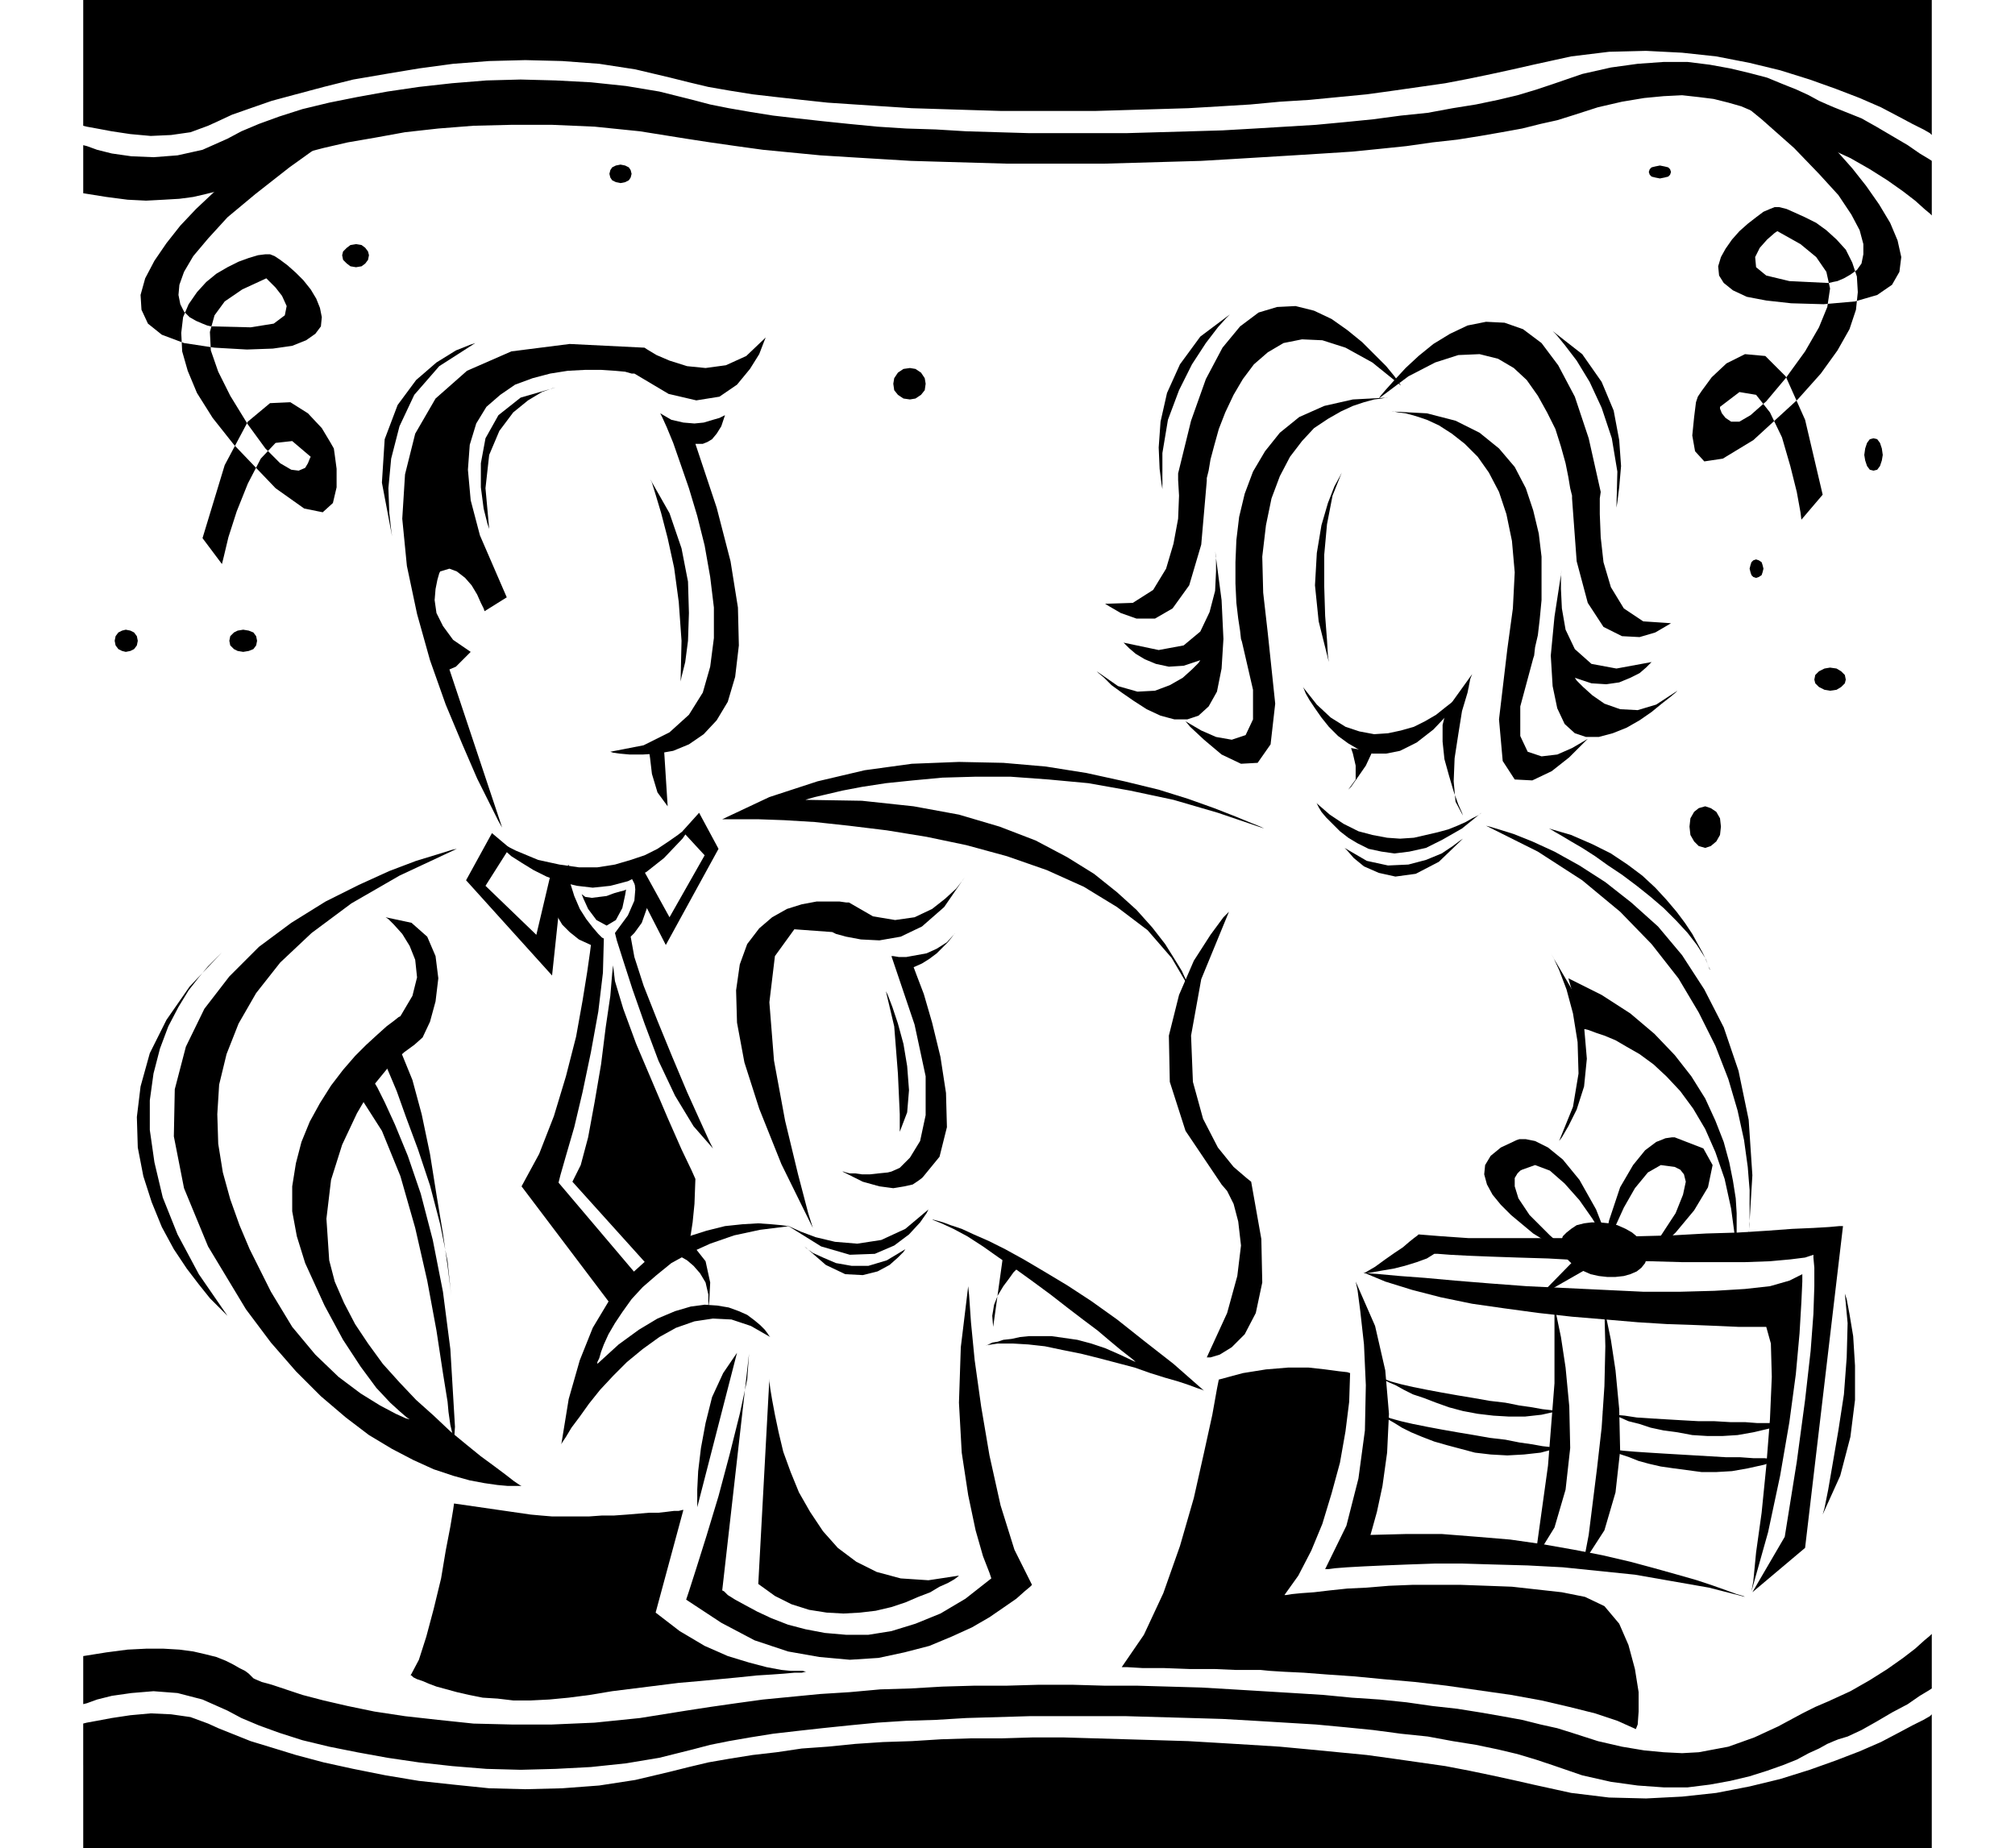
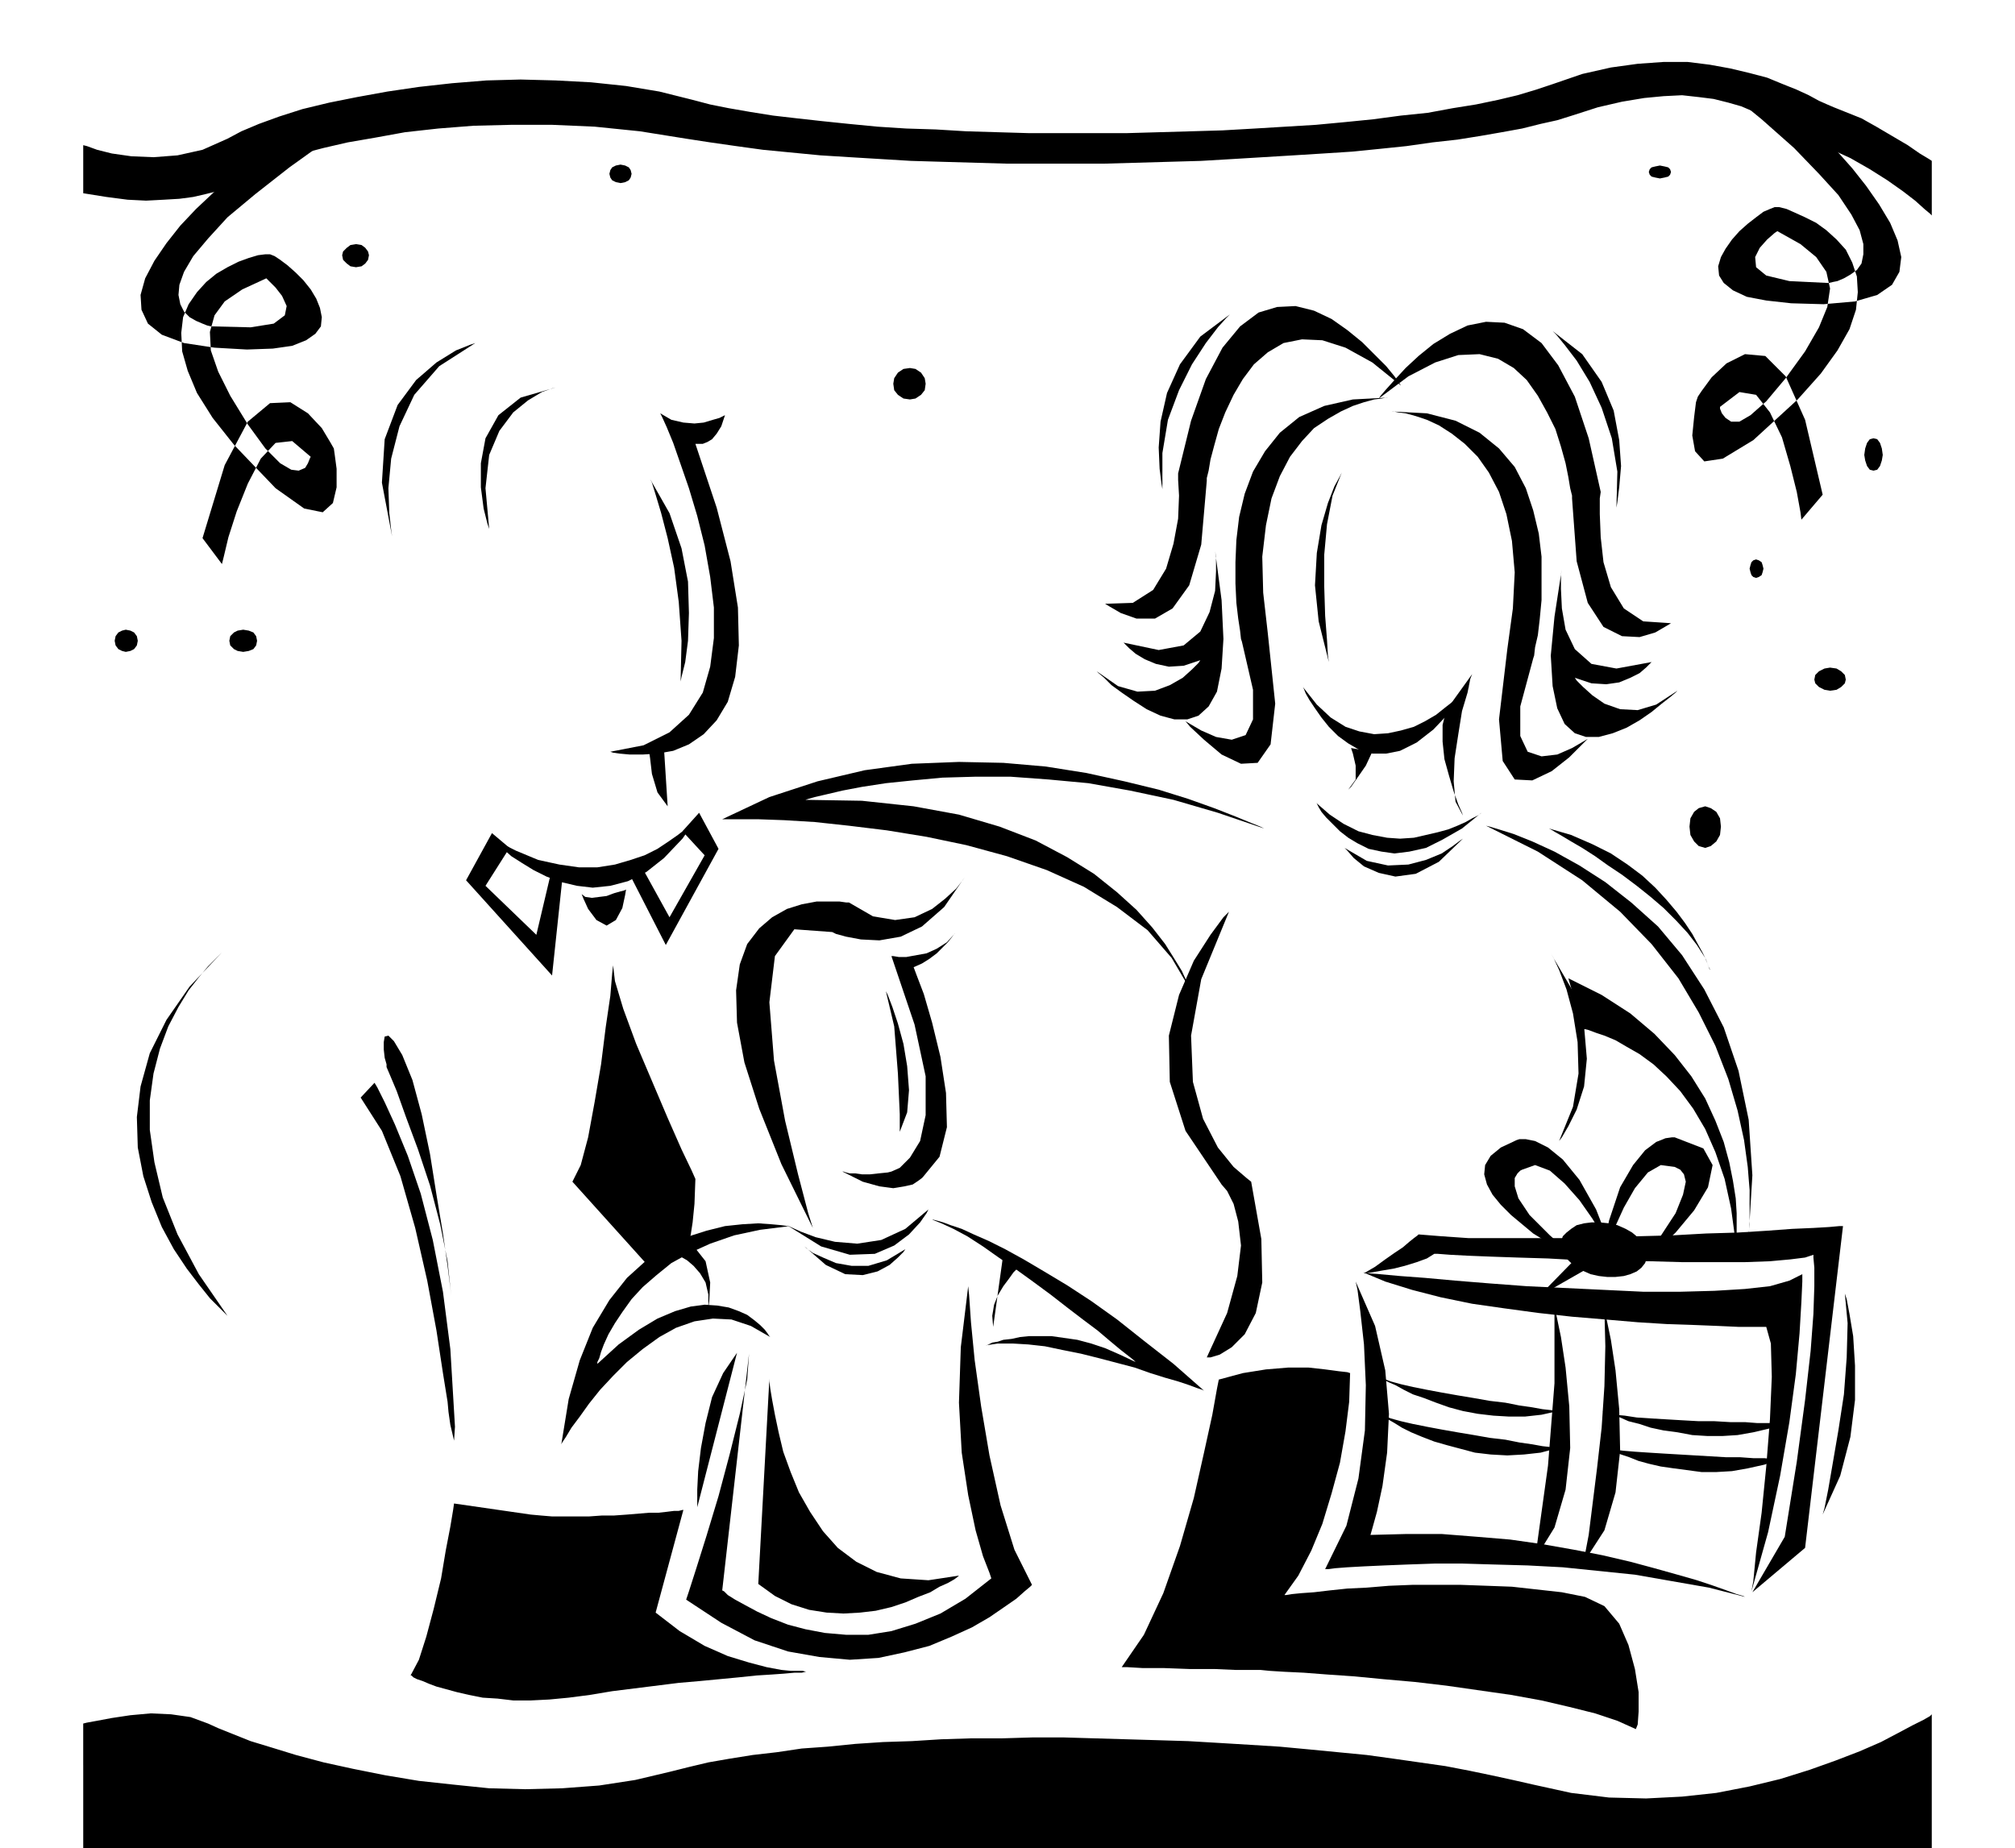
<svg xmlns="http://www.w3.org/2000/svg" width="2.179in" height="1.999in" fill-rule="evenodd" stroke-linecap="round" preserveAspectRatio="none" viewBox="0 0 2179 1999">
  <style>.pen1{stroke:none}.brush2{fill:#000}</style>
-   <path d="m543 895-4-7-9-18-14-28-16-37-18-43-17-48-14-50-11-52-5-51 3-48 11-44 22-38 34-30 48-21 63-8 81 4 3 2 10 6 14 6 19 6 20 2 22-3 22-10 21-20-2 5-5 13-10 16-14 17-19 13-25 4-30-7-37-22h-3l-7-2-11-1-15-1h-17l-19 1-19 3-19 5-19 7-16 11-15 13-11 18-7 23-2 27 3 33 10 38 29 67-24 15-1-3-3-6-4-9-6-10-7-8-9-7-8-3-10 3-1 2-2 7-2 10-1 12 2 14 7 14 11 15 19 13-3 3-6 6-7 7-7 3 57 171z" class="pen1 brush2" />
  <path d="m529 572-2-6-4-16-3-23v-26l5-27 14-25 24-19 38-11-4 1-11 4-15 9-16 13-15 20-11 26-4 36 4 44zm255-123-2 1-4 2-7 2-10 3-10 1-12-1-13-3-12-7 2 4 5 11 7 17 8 23 9 26 9 30 8 32 6 34 4 33v33l-4 31-8 28-15 24-21 19-28 14-36 7 3 1 7 1 11 1h14l16-1 17-3 17-7 16-11 14-15 12-20 8-27 4-34-1-41-8-50-15-58-23-69h8l5-2 5-3 5-6 5-8 4-12zM532 907l1 1 5 4 6 6 9 8 11 7 13 8 14 7 16 6 17 4 17 2 19-2 19-5 20-10 19-15 20-21 19-27-1 1-3 4-5 5-6 6-9 7-10 7-12 8-14 7-15 5-17 5-19 3h-20l-21-3-23-5-24-10-26-13z" class="pen1 brush2" />
  <path d="m532 901-28 51 93 103 12-113-12-3-17 72-55-53 26-41-19-16zm145 37 43 84 57-104-21-39-18 20 24 26-38 67-32-58-15 4zM424 580l-1-7-2-18-1-27 3-32 9-35 16-34 27-31 39-25-6 2-15 6-21 13-22 19-20 27-14 37-3 47 11 58zm312 157 1-5 4-16 3-23 1-30-1-34-7-36-13-38-21-37 2 4 4 13 6 20 7 27 7 32 5 37 3 42-1 44z" class="pen1 brush2" />
-   <path d="m592 968 1 2 1 5 3 7 5 8 6 10 8 8 10 8 13 6-1 8-3 21-5 31-7 39-11 43-13 43-16 41-19 35 99 131 30-30-89-105 2-8 6-21 9-31 9-38 9-43 8-44 5-42 1-37-2-1-4-4-6-7-7-9-7-11-6-14-5-16-1-18-23 33zm80-32 2 1 3 3 5 5 4 7 1 10-1 12-7 16-14 19 2 8 7 22 10 31 13 37 15 40 18 38 20 33 21 24-4-8-10-22-14-31-16-38-16-39-15-38-10-31-4-22 4-4 8-11 6-17v-25l-28-20zm-178-18-5 1-16 5-23 7-29 11-33 15-36 18-37 23-35 26-32 32-27 35-20 41-12 46-1 51 11 56 26 63 41 68 27 36 27 31 27 27 27 23 25 19 25 15 23 12 22 10 21 7 18 5 16 3 14 2 11 1h15l-2-1-6-4-9-7-12-9-15-11-16-13-17-14-18-17-19-17-18-19-18-20-16-22-14-21-12-23-10-23-6-23-3-45 5-42 12-38 16-34 17-29 18-22 16-15 11-8 9-8 8-17 6-22 3-25-3-24-9-21-17-15-28-6 3 2 6 6 9 10 8 13 6 15 2 19-5 20-13 22-2 1-5 4-8 6-10 9-12 11-12 12-13 15-13 17-12 19-11 20-9 22-6 23-4 25v27l5 27 9 29 21 46 20 37 19 29 17 23 15 16 11 10 7 6 3 2-4-1-11-5-17-9-21-13-24-18-25-24-25-30-23-38-11-22-12-24-11-26-10-28-8-29-5-31-1-32 2-32 8-33 13-33 19-33 26-33 34-32 43-32 52-30 62-29z" class="pen1 brush2" />
  <path d="m405 1171 3 5 8 16 11 24 14 34 14 41 13 50 11 56 8 62 5 84-1 15-4-17-2-14-1-11-5-31-7-46-10-54-13-57-16-56-20-49-23-36 15-16zm13-17 3 7 8 19 10 28 13 35 13 39 11 42 8 40 4 38-1-9-3-24-5-35-7-42-7-44-9-43-10-37-11-27-9-15-6-6-4 1-1 6v8l1 9 2 7v3zm-178-124-2 2-5 5-8 8-10 12-11 14-11 18-11 21-9 24-7 27-4 29v32l5 35 9 38 16 40 23 43 31 45-2-2-7-7-10-10-12-15-13-17-14-21-13-24-11-27-9-28-6-31-1-33 4-33 10-36 18-36 25-36 35-37zm1251-599 2-3 6-7 9-10 12-13 14-13 16-13 18-11 19-9 20-4 20 1 20 7 20 15 18 24 18 34 15 45 13 58-1 7v17l1 25 3 27 8 27 14 23 21 14 30 2-5 3-12 7-17 5-19-1-20-10-17-26-12-45-5-68v-3l-2-8-2-12-3-15-5-18-6-19-9-18-10-18-12-17-14-13-17-10-20-5-23 1-25 8-29 15-32 24z" class="pen1 brush2" />
  <path d="M1505 445h2l5 1 8 1 11 3 12 4 13 6 14 9 14 11 14 14 12 17 11 21 8 24 6 29 3 34-2 39-6 44-9 76 4 45 13 20 19 1 21-10 19-15 14-14 6-6-5 3-12 7-16 7-17 2-15-5-8-17v-32l14-52 1-3 1-9 3-13 2-17 2-21v-47l-3-25-6-25-8-24-12-23-17-20-21-17-26-13-31-8-38-2z" class="pen1 brush2" />
  <path d="m1689 615-1 6v16l1 21 4 23 10 21 18 16 27 5 38-7-2 2-4 4-7 6-10 5-12 5-14 2-16-1-18-6 2 3 7 7 10 9 13 9 17 6 19 1 20-6 23-15-2 2-6 5-9 7-11 9-13 9-14 8-15 6-15 4h-14l-12-4-11-10-8-17-5-24-2-33 4-42 8-52zm-10-257 4 4 9 11 13 17 14 23 13 28 11 33 6 36-1 39 1-6 2-16 2-23-2-28-6-32-13-31-21-30-32-25zm-164 59-2-3-5-7-9-11-12-12-14-14-16-13-17-12-19-9-20-5-20 1-20 6-20 15-19 23-18 34-16 45-14 57v7l1 17-1 25-5 27-8 27-14 23-22 14-30 1 5 3 12 7 17 6h20l19-11 18-25 13-44 6-69v-3l2-8 2-12 4-15 5-18 7-18 9-19 10-17 12-16 15-13 17-10 20-4 22 1 25 8 29 16 31 25z" class="pen1 brush2" />
  <path d="M1501 430h-2l-5 1-8 1-11 3-12 4-13 6-14 8-15 10-13 14-13 17-11 21-9 24-6 29-4 34 1 39 5 44 8 76-5 44-14 20-18 1-21-10-19-16-15-14-5-6 5 3 12 7 16 7 17 3 15-5 8-17v-32l-12-52-1-3-1-9-2-13-2-17-1-21v-23l1-24 3-25 6-25 9-24 13-22 16-20 21-17 27-12 31-7 38-2z" class="pen1 brush2" />
  <path d="m1314 596 1 6v16l-1 21-6 23-10 21-18 15-27 5-38-8 2 2 4 4 7 6 10 6 12 5 14 3 16-1 18-6-2 3-7 7-10 9-14 8-16 6-19 1-21-6-23-16 2 2 6 5 8 8 11 8 13 9 14 9 15 7 15 4h14l12-4 11-10 9-16 5-25 2-32-2-42-7-53zm16-256-4 4-9 10-13 17-15 23-14 28-12 32-6 36v39l-1-6-2-16-1-23 2-28 7-31 14-31 22-30 32-24zm93 528 1 1 2 4 3 5 5 6 7 7 8 8 9 7 10 6 12 6 14 3 14 2 16-2 18-4 18-9 21-12 21-17-1 1-3 2-6 3-7 4-9 4-10 4-11 3-13 3-13 3-15 1-14-1-16-3-15-4-16-8-15-10-15-13zm-14-125 1 2 2 5 4 7 6 9 7 10 8 10 10 10 11 8 12 7 14 4h15l15-3 18-9 18-14 19-20 20-27-1 1-3 4-6 5-7 6-9 7-10 8-12 7-12 6-14 4-14 3-15 1-16-3-15-5-16-10-15-14-15-19zm42-232-2 4-6 11-7 18-7 24-5 30-2 35 4 39 11 44-1-7-1-17-2-26-1-32v-34l3-33 6-31 10-25z" class="pen1 brush2" />
  <path d="m1582 907-3 2-8 6-12 8-17 7-19 5-22 1-23-5-24-14 3 3 7 8 11 9 16 7 18 4 22-3 25-13 26-25zm-253 79-6 6-14 19-18 28-16 37-11 44 1 50 17 53 37 55 2 3 6 7 7 14 5 19 3 26-4 33-11 40-22 48h4l10-3 13-8 14-14 12-23 7-33-1-47-11-62-5-4-14-12-17-21-16-31-11-40-2-50 11-61 30-73z" class="pen1 brush2" />
  <path d="m1367 896-4-2-10-4-17-7-23-9-28-10-32-10-37-9-41-9-44-7-46-4-48-1-51 2-51 7-51 12-52 17-51 24h39l28 1 33 2 37 4 41 5 43 7 43 9 44 12 43 15 40 18 36 22 33 25 26 30 20 34-1-2-3-7-5-11-8-13-10-16-14-18-17-19-21-19-25-20-29-18-34-18-39-15-44-13-49-9-56-6-61-1 3-1 7-2 13-3 17-4 21-4 26-4 29-3 32-3 35-1h39l41 3 43 4 45 8 47 10 48 14 50 17zm225-167-2 5-3 15-6 20-4 25-4 26-1 25 2 22 8 15-1-3-4-9-5-14-5-17-5-18-2-19v-18l4-16 28-39zm-929 315-1 9-2 24-5 34-5 40-7 41-7 38-8 30-9 18 82 91 45-29 1-5 2-13 2-20 1-27-4-9-11-23-15-34-17-40-17-40-14-38-9-30-2-17zm-34-77 2 5 5 11 9 12 11 6 10-6 7-13 3-14 1-6-2 1-4 1-7 2-8 3-8 1-8 1-7-1-4-3zm978-74 4 1 10 3 16 5 20 8 24 11 27 15 28 18 28 22 29 26 26 31 24 37 21 41 16 47 11 53 4 60-4 66v-3l1-10v-37l-2-25-4-29-7-32-10-34-14-36-18-36-22-37-29-37-34-35-41-34-48-31-56-28z" class="pen1 brush2" />
  <path d="M1877 1344v-2l1-7v-23l-1-16-3-19-4-20-6-22-9-23-11-24-15-24-18-23-22-23-26-22-31-20-36-18 16 55h2l4 1 8 3 9 3 12 5 12 7 14 8 15 11 14 13 15 16 14 19 13 22 11 25 10 29 7 32 5 37zm-411 42 2 9 3 23 4 36 2 44-1 49-7 52-13 51-23 47h3l8-1 13-1 18-1 22-1 25-1 29-1h31l34 1 36 1 38 2 39 4 39 4 40 7 40 7 39 10-2-1-7-2-11-4-14-5-18-6-21-6-25-7-26-7-30-7-31-6-34-6-35-5-36-3-38-3h-38l-39 1 2-7 5-18 6-28 5-36 2-42-4-47-11-48-21-48zm8-10 5 1 13 1 22 2 27 2 33 3 37 3 40 3 42 2 42 2 42 2h40l37-1 33-2 27-3 21-6 14-7v8l-1 22-2 34-4 44-7 52-10 58-13 61-18 64 2-11 3-31 6-43 5-50 4-51 2-46-1-36-5-18h-30l-22-1-25-1-30-1-32-2-35-3-36-3-36-4-37-5-35-5-34-7-31-8-29-9-24-10z" class="pen1 brush2" />
  <path d="m1895 1722 57-48 41-348h-4l-11 1-17 1-23 1-27 2-32 2-34 1-36 2-38 1-39 1-38 1h-106l-29-2-25-2-1 1-4 3-5 4-7 6-9 6-10 7-11 8-12 7h3l6-1 11-2 12-2 12-3 13-4 11-4 8-5h4l13 1 19 1 25 1 29 1 33 1 36 2 37 1h37l36 1h66l28-1 22-2 16-2 9-3v3l1 11v20l-1 30-3 40-6 53-9 67-13 81-35 60z" class="pen1 brush2" />
  <path d="m1709 1365-2-1-5-3-9-5-10-6-12-8-13-8-12-10-12-10-11-11-9-11-6-11-3-11 1-10 6-10 11-9 17-8 3-1h7l10 2 14 7 16 13 18 22 18 32 18 46-3-5-8-13-11-18-14-20-16-18-16-14-16-6-14 5-2 1-3 3-3 5v9l4 13 12 18 22 22 33 29z" class="pen1 brush2" />
  <path d="m1768 1373 7-5 16-15 21-20 20-24 15-25 5-24-10-18-31-12h-3l-7 1-10 4-12 9-13 16-14 24-12 36-9 48 2-6 5-14 8-20 10-22 12-21 14-17 14-8 15 2 2 1 4 2 4 5 2 8-3 14-8 20-17 26-27 35z" class="pen1 brush2" />
  <path d="m1729 1380 9 1h9l9-1 7-2 7-3 5-4 4-5 2-6v-6l-1-5-4-6-5-5-6-5-7-4-9-4-9-2-10-1h-9l-8 1-8 2-6 4-5 4-4 4-2 6v6l1 5 4 6 5 5 6 5 7 4 9 4 9 2zm-48 34 2 8 5 24 5 33 4 42 1 45-5 45-12 41-21 34 4-29 10-72 7-89v-82zm54 3 2 8 5 24 5 33 4 42 1 45-5 45-12 41-22 34 1-8 4-21 4-32 5-40 5-44 3-45 1-43-1-39z" class="pen1 brush2" />
  <path d="m1664 1402 47-48 9 16-56 32zm-172 87 1 1 3 2 6 3 7 3 9 5 10 5 12 4 13 5 14 5 15 4 16 3 17 2 17 1h17l18-2 18-4h-2l-6-1-9-1-11-2-14-2-15-3-17-2-17-3-18-3-17-3-16-3-15-3-13-3-11-3-8-3-4-2zm0 40 1 1 3 2 5 3 7 4 8 5 10 5 12 5 13 5 14 4 15 4 15 4 17 2 18 1 18-1 18-2 19-5h-2l-6-1-9-1-11-2-14-2-15-3-17-2-17-3-18-3-17-3-16-3-15-3-13-3-11-3-8-3-4-2zm241-3 1 1 4 1 6 2 8 3 9 4 12 3 12 4 14 3 15 2 16 3 16 1h17l16-1 17-3 17-4 16-6h-29l-13-1h-16l-17-1h-17l-18-1-17-1-17-1-15-1-13-2-11-1-8-2-5-2zm4 40 1 1 3 1 5 2 7 3 9 3 10 4 11 3 13 3 14 2 15 2 15 2h16l17-1 17-3 18-4 17-6h-8l-9-1h-12l-14-1h-15l-17-1-17-1-17-1-17-1-16-1-15-1-12-1-9-1-7-1-3-1zm234 72 2-7 4-20 5-29 6-35 6-39 3-40 1-37-3-32 2 6 3 16 4 24 2 32v37l-5 40-11 42-19 42z" class="pen1 brush2" />
  <path d="m1318 1492-2 10-5 28-9 41-11 49-15 52-18 51-21 45-24 35h6l17 1h23l27 1h27l23 1h27l10 1 16 1 21 1 26 2 29 2 31 3 34 3 34 4 35 5 35 5 33 6 30 7 28 7 24 8 20 9 2-5 1-14v-21l-4-25-7-26-10-23-16-19-21-10-25-5-27-3-27-3-27-1-28-1h-53l-25 1-24 2-21 1-19 2-17 2-14 1-10 1-6 1h-2l15-21 14-27 12-29 10-33 9-33 6-34 4-32 1-31-3-1-9-1-15-2-18-2h-22l-24 2-25 4-26 7zM702 813l1 7 2 17 6 20 11 15-4-63-16 4zm341 136-2 3-7 9-12 11-14 11-19 9-21 3-24-4-26-15h-3l-7-1h-25l-16 3-16 5-16 9-14 12-13 17-8 22-4 28 1 35 8 43 16 50 24 60 34 69-5-16-11-42-14-58-12-65-5-63 6-50 21-29 41 3 4 2 11 3 16 3 20 1 23-4 23-11 24-21 22-32z" class="pen1 brush2" />
  <path d="M964 1034h2l6 1h8l11-2 11-2 11-5 11-7 9-10-1 1-3 4-4 5-5 5-7 7-8 6-8 5-9 4 3 8 8 21 9 31 9 37 6 39 1 37-8 32-18 22-1 1-4 3-6 4-9 2-12 2-15-2-18-5-22-11h1l3 1 4 1h6l7 1h9l9-1 10-1 4-1 9-4 11-11 11-18 6-28v-42l-12-56-25-74z" class="pen1 brush2" />
  <path d="m958 1072 2 4 5 13 6 18 6 22 4 24 2 26-2 24-8 21v-19l-2-44-4-51-9-38zm46 236-2 4-7 10-12 13-16 12-21 9-27 1-31-9-37-23 4 2 11 5 16 6 21 5 24 2 26-4 26-12 25-21z" class="pen1 brush2" />
  <path d="m870 1348 2 2 7 5 11 5 14 6 17 3h18l20-6 20-12-2 3-6 6-9 8-13 7-16 4-19-1-21-10-23-20zm177 43 1 10 2 29 4 41 7 50 9 53 12 54 15 48 19 38-2 2-6 5-9 8-13 9-16 11-19 11-22 10-24 10-27 7-28 6-31 2-33-3-34-6-36-12-36-19-38-25 3-9 8-25 11-35 13-43 12-45 11-44 8-37 2-28-29 256 2 1 4 4 8 5 11 6 13 7 15 7 18 7 19 5 21 4 23 2h24l25-4 26-8 27-11 27-16 28-22-2-6-7-18-8-28-8-38-7-46-3-54 2-60 8-66zm-193-65h-2l-7-1-11-1-14-1-17 1-19 2-20 5-22 7-22 11-21 14-21 19-19 24-18 30-14 35-12 42-8 49 1-2 4-6 6-10 9-12 10-14 12-15 14-15 15-15 17-14 18-13 18-10 20-7 20-3 20 1 21 7 21 12-1-1-2-3-3-4-5-5-6-5-8-6-9-4-11-4-12-2-14-1-15 2-17 5-19 8-20 12-22 16-23 21v-2l2-4 2-7 3-8 5-11 7-12 8-12 10-14 12-13 15-13 16-13 20-11 22-10 26-9 28-6 32-4z" class="pen1 brush2" />
  <path d="m766 1415 1-8 1-20-5-23-15-19-19 11 2 1 5 2 7 4 7 6 7 8 6 10 3 13v15zm242-96h1l4 1 7 2 8 3 12 4 13 6 16 7 18 9 20 11 22 13 25 15 26 17 28 20 29 23 32 25 33 29-2-1-6-2-8-3-12-4-14-4-16-5-17-6-19-5-19-5-20-5-20-4-19-4-18-2-17-1h-16l-13 2h1l2-1 4-2 6-1 6-2 9-1 9-2 10-1h24l14 2 14 2 15 4 15 5 16 7 17 8-2-2-5-4-9-7-12-10-13-11-16-12-17-13-18-14-19-14-18-13-19-13-17-12-17-11-15-8-13-6-10-4z" class="pen1 brush2" />
  <path d="m1101 1371-1 1-4 4-5 7-6 8-6 10-4 10-2 12 1 12 11-79 16 15zm-304 92-43 167v-19l1-20 3-25 5-27 7-28 12-26 15-22zm240 241-1 1-4 3-7 4-9 4-10 6-13 5-14 6-15 5-17 4-17 2-18 1-18-1-19-3-19-6-18-9-18-13 12-222v3l1 8 2 12 3 16 4 19 5 21 8 22 9 22 12 21 14 21 16 18 20 15 22 11 26 7 30 2 33-5zm638-808 2 1 5 3 7 4 10 6 12 7 14 9 14 10 15 10 16 12 15 12 14 12 14 14 12 13 10 13 9 14 5 13v-1l-2-4-2-6-4-8-5-9-6-11-8-12-9-12-11-13-12-13-14-13-16-12-18-12-20-10-23-10-24-7zm-214-87 2 6 3 13v15l-8 11 3-3 7-10 9-13 7-15-23-4zM90 1909v90h1999v-145l-2 2-7 4-12 6-15 8-19 10-23 10-26 10-28 10-32 10-33 8-36 7-37 4-39 2-40-1-41-5-41-9-22-5-23-5-24-5-26-5-28-4-28-4-29-4-31-3-31-3-32-3-32-2-33-2-34-2-33-1-34-1-34-1-34-1h-33l-34 1h-33l-32 1-32 2-31 1-30 2-30 3-28 2-27 4-26 3-25 4-23 4-21 5-20 5-38 9-39 6-40 3-40 1-39-1-39-4-37-4-36-6-35-7-32-7-30-8-26-8-23-7-20-8-15-6-11-5-19-7-21-3-22-1-22 2-20 3-16 3-11 2-4 1v45z" class="pen1 brush2" />
-   <path d="m90 1843 4-1 11-4 16-4 21-3 24-2 26 2 27 7 27 12 15 8 19 8 22 8 25 8 29 7 30 6 33 6 34 5 36 4 37 3 37 1 38-1 38-2 38-4 36-6 36-9 19-5 20-4 23-4 25-4 26-3 27-3 29-3 31-3 31-2 32-1 33-2 34-1 34-1h105l35 1 35 1 34 1 35 2 33 2 33 2 32 3 30 3 30 4 29 3 27 5 25 4 24 5 21 5 20 6 18 6 32 11 31 7 29 4 28 2h26l24-3 22-4 21-5 19-6 17-6 15-6 13-7 11-5 9-5 7-3 5-2 10-3 15-7 16-9 17-10 17-9 13-9 10-6 3-2v-59l-2 2-6 5-10 9-13 10-17 12-19 12-21 12-24 11-14 6-14 7-13 7-13 7-13 6-13 6-14 5-14 5-16 3-16 3-18 1-20-1-21-2-24-4-26-6-28-9-16-5-18-4-20-5-22-4-23-4-25-4-27-3-28-4-29-3-30-2-31-3-32-2-33-2-33-2-34-2-35-1-35-1h-35l-35-1h-35l-35 1h-35l-35 1-34 2-33 1-33 3-32 2-31 3-31 3-29 4-28 4-26 4-50 8-49 5-46 2h-44l-41-1-38-4-36-4-33-5-29-6-26-6-23-6-18-6-15-5-11-3-7-3-2-1-1-1-1-1-3-3-4-3-6-3-7-4-8-4-10-4-12-3-13-3-15-2-17-1h-19l-20 1-23 3-25 4v52zM90 91V0h1999v146l-2-2-7-4-12-6-15-8-19-10-23-10-26-10-28-10-32-10-33-8-36-7-37-4-39-2-40 1-41 5-41 9-22 5-23 5-24 5-26 5-28 4-28 4-29 4-31 3-31 3-32 2-32 3-33 2-34 2-33 1-34 1-34 1h-101l-33-1-32-1-32-1-31-2-30-2-30-2-28-3-27-3-26-3-25-4-23-4-21-5-20-5-38-9-39-6-40-3-40-1-39 1-39 3-37 5-36 6-35 6-32 8-30 8-26 7-23 8-20 7-15 7-11 5-19 7-21 3-22 1-22-2-20-3-16-3-11-2-4-1V91z" class="pen1 brush2" />
  <path d="m90 157 4 1 11 4 16 4 21 3 24 1 26-2 27-6 27-12 15-8 19-8 22-8 25-8 29-7 30-6 33-6 34-5 36-4 37-3 37-1 38 1 38 2 38 4 36 6 36 9 19 5 20 4 23 4 25 4 26 3 27 3 29 3 31 3 31 2 32 1 33 2 34 1 34 1h105l35-1 35-1 34-1 35-2 33-2 33-2 32-3 30-3 30-4 29-3 27-5 25-4 24-5 21-5 20-6 18-6 32-11 31-7 29-4 28-2h26l24 3 22 4 21 5 19 5 17 7 15 6 13 6 11 6 9 4 7 3 5 2 10 4 15 6 16 9 17 10 17 10 13 9 10 6 3 2v59l-2-2-6-5-10-9-13-10-17-12-19-12-21-12-24-11-14-6-14-7-13-7-13-7-13-6-13-6-14-6-14-4-16-4-16-2-18-2-20 1-21 2-24 4-26 6-28 9-16 5-18 4-20 5-22 4-23 4-25 4-27 3-28 4-29 3-30 3-31 2-32 2-33 2-33 2-34 2-35 1-35 1-35 1h-105l-35-1-35-1-34-1-33-2-33-2-32-2-31-3-31-3-29-4-28-4-26-4-50-8-49-5-46-2h-44l-41 1-38 3-36 4-33 6-29 5-26 6-23 6-18 6-15 5-11 4-7 2-2 1-1 1-1 1-3 3-4 3-6 3-7 4-8 4-10 4-12 3-13 3-15 2-17 1-19 1-20-1-23-3-25-4v-52z" class="pen1 brush2" />
  <path d="m282 164-3 2-8 6-11 10-15 13-16 15-17 16-17 18-15 19-13 19-10 19-5 18 1 16 7 15 15 12 24 9 33 5 35 2 28-1 21-3 15-6 10-7 6-8 1-10-2-10-4-10-6-10-8-10-8-8-9-8-8-6-6-4-5-2h-5l-8 1-10 3-11 4-12 6-12 7-11 9-10 11-9 13-6 14-2 17 1 20 6 21 10 24 17 27 23 29 45 47 31 22 20 4 11-10 4-17v-20l-2-15-1-7-4-7-9-15-15-16-19-12-22 1-24 20-25 47-24 79 21 28 2-8 5-21 9-28 12-30 14-27 16-17 18-2 20 17-1 2-2 5-3 5-7 3-8-1-12-7-16-16-19-26-19-31-13-26-8-23-1-20 5-18 11-15 19-13 26-12 3 3 7 7 7 9 5 11-2 10-12 9-25 4-41-1h-2l-4-1-5-2-7-3-7-4-6-6-4-8-2-10 1-11 5-14 10-17 16-19 21-23 30-25 37-29 46-33-77 16zm1655-49 3 2 7 7 11 10 14 14 15 16 16 18 15 19 14 20 12 20 8 19 4 18-2 16-8 14-16 11-24 7-34 3-35-1-27-3-21-4-15-7-10-8-5-8-1-10 3-10 5-9 7-10 8-9 9-8 9-7 8-6 7-3 5-2h5l8 2 9 4 11 5 12 6 11 8 11 10 10 11 7 14 5 15 1 17-2 19-7 21-13 23-18 25-25 28-48 44-33 20-20 3-10-11-3-17 2-20 2-16 2-6 4-6 11-15 16-15 20-10 22 2 22 22 21 47 19 81-23 27-1-8-4-22-7-28-9-31-13-27-15-19-18-3-21 16v2l2 5 4 5 6 4h9l12-7 17-15 21-25 21-29 15-26 9-22 3-20-4-18-11-16-17-14-25-14-3 2-8 7-8 9-5 10 1 11 11 9 25 6 41 2h2l4-1 5-1 7-3 7-4 7-5 5-7 2-10v-11l-4-15-9-17-14-21-21-23-27-28-35-31-44-36 76 22zM984 432l6-1 6-4 4-5 1-7-1-6-4-6-6-4-6-1-7 1-6 4-4 6-1 6 1 7 4 5 6 4 7 1zM263 705l6-1 5-2 3-4 1-5-1-5-3-4-5-2-6-1-6 1-4 2-4 4-1 5 1 5 4 4 4 2 6 1zm122-416 6-1 4-3 3-4 1-5-1-4-3-4-4-3-6-1-6 1-4 3-4 4-1 4 1 5 4 4 4 3 6 1zM136 705l5-1 4-2 3-4 1-5-1-5-3-4-4-2-5-1-4 1-4 2-3 4-1 5 1 5 3 4 4 2 4 1zm1843 42 7-1 5-3 4-4 1-4-1-5-4-4-5-3-7-1-6 1-6 3-4 4-1 5 1 4 4 4 6 3 6 1zm47-238 4-1 3-4 2-6 1-6-1-7-2-6-3-4-4-1-4 1-3 4-2 6-1 7 1 6 2 6 3 4 4 1zm-231-316 5-1 4-1 2-2 1-3-1-3-2-2-4-1-5-1-5 1-4 1-2 2-1 3 1 3 2 2 4 1 5 1zm104 432 3-1 3-2 1-3 1-4-1-4-1-3-3-2-3-1-3 1-2 2-1 3-1 4 1 4 1 3 2 2 3 1zm-55 292 6-2 6-5 4-7 1-9-1-9-4-7-6-4-6-2-7 2-5 4-4 7-1 9 1 9 4 7 5 5 7 2zM671 198l5-1 4-2 2-3 1-4-1-4-2-3-4-2-5-1-5 1-4 2-2 3-1 4 1 4 2 3 4 2 5 1zM491 1626l-1 7-3 18-5 26-5 30-8 33-8 30-8 25-9 17h1l2 2 4 2 6 2 7 3 8 3 11 3 11 3 13 3 15 3 16 1 17 2h19l20-1 21-2 23-3 24-4 24-3 24-3 24-3 23-2 21-2 21-2 19-2 16-1 14-1 11-1h8l4-1h1l-4-1h-13l-10-1-16-3-19-5-23-7-25-11-27-16-26-20 30-111h-1l-4 1h-5l-8 1-9 1h-10l-12 1-12 1-14 1h-13l-14 1h-40l-12-1-11-1-83-12zm1186-595 3 5 6 13 8 21 7 26 5 31 1 34-6 36-15 37 3-4 7-12 9-18 8-25 3-30-3-35-12-38-24-41z" class="pen1 brush2" />
</svg>